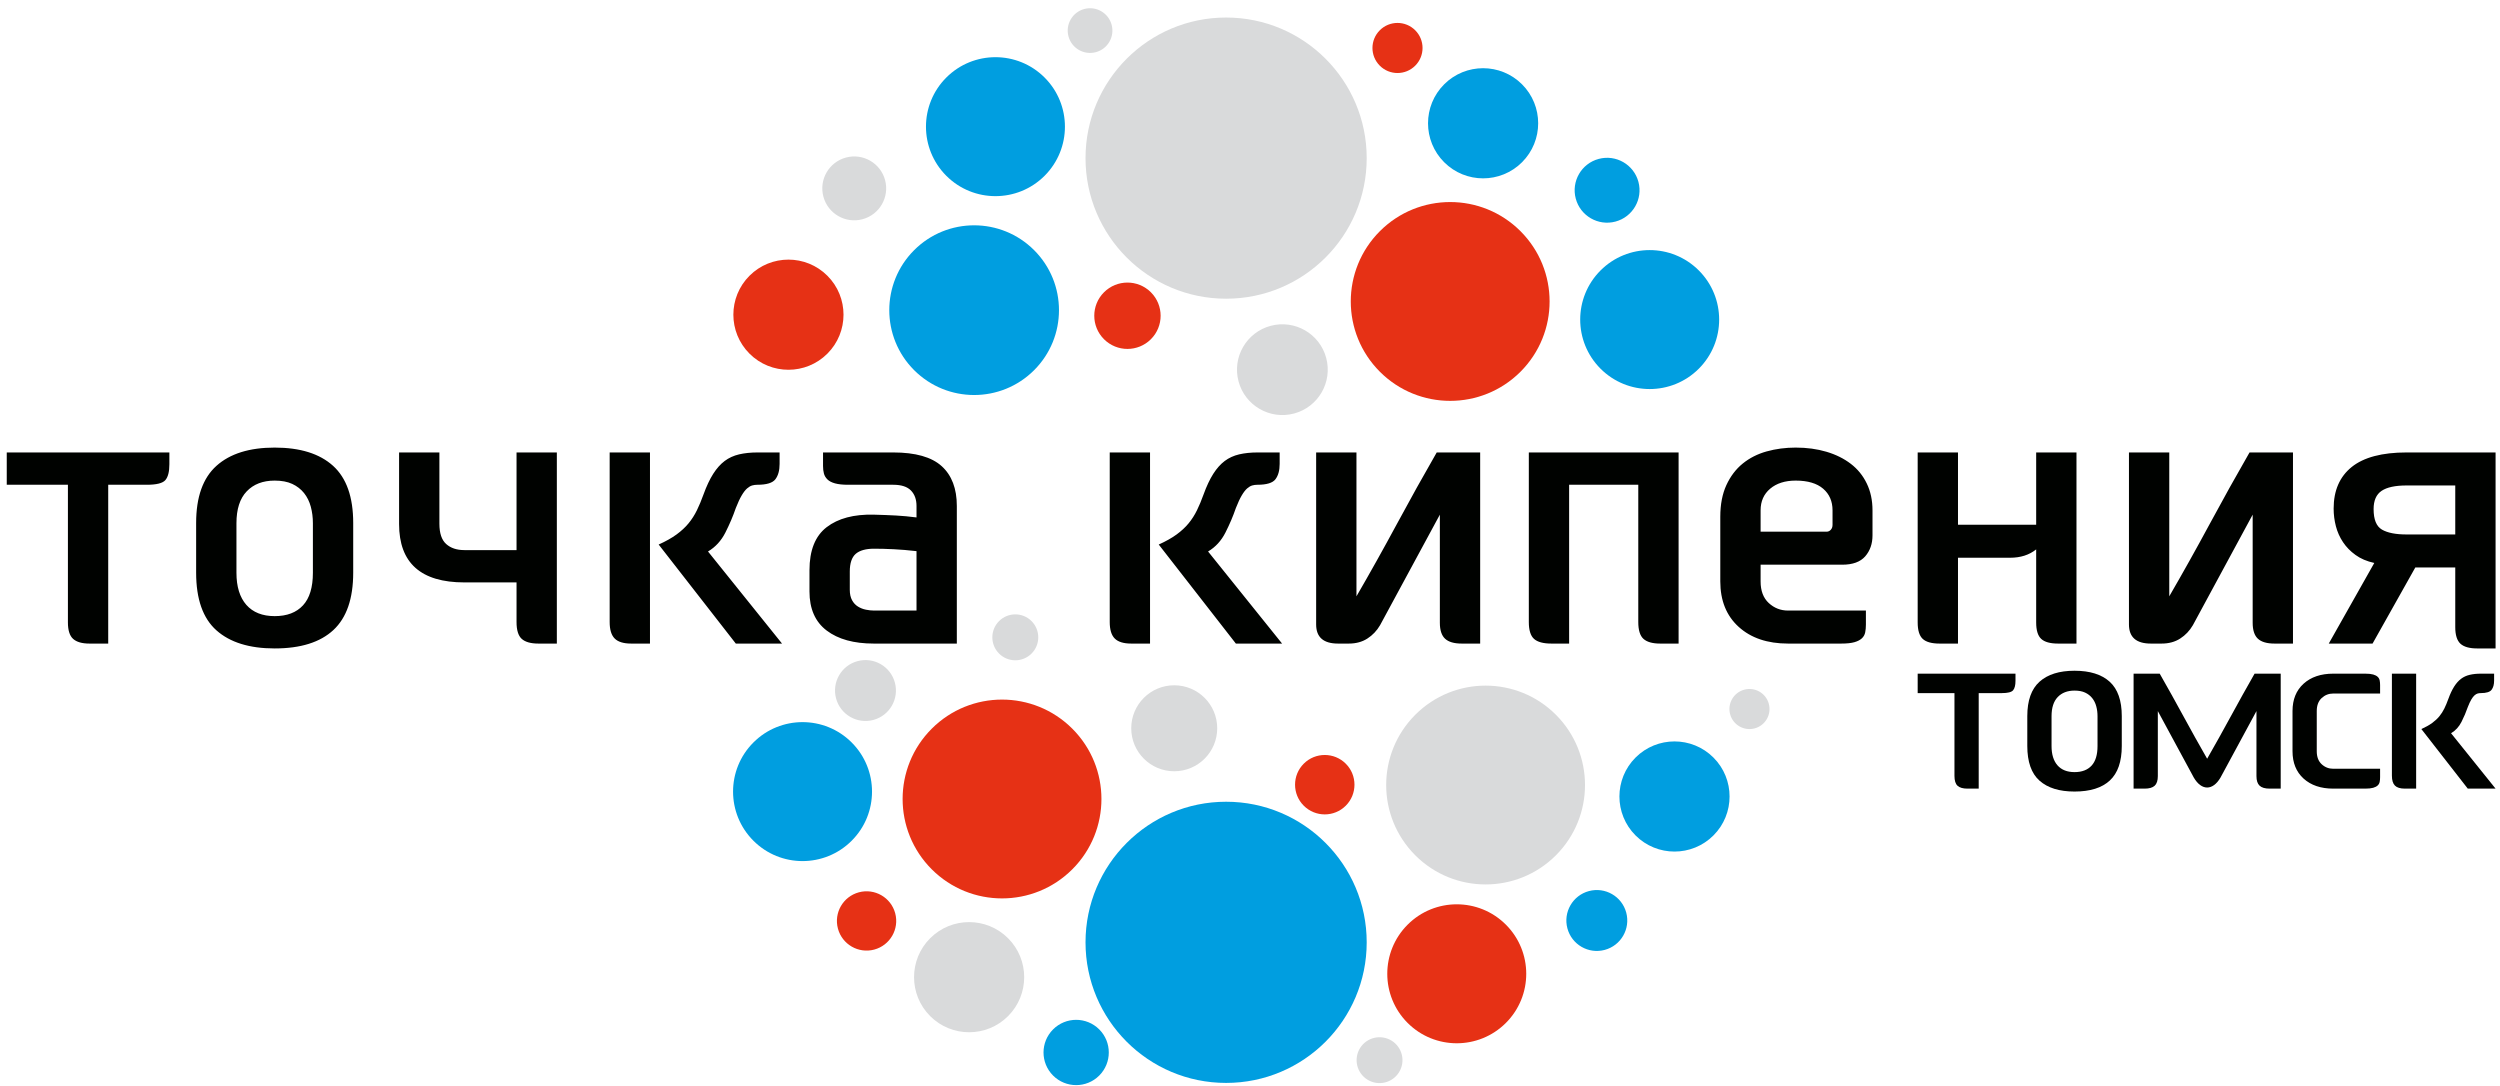
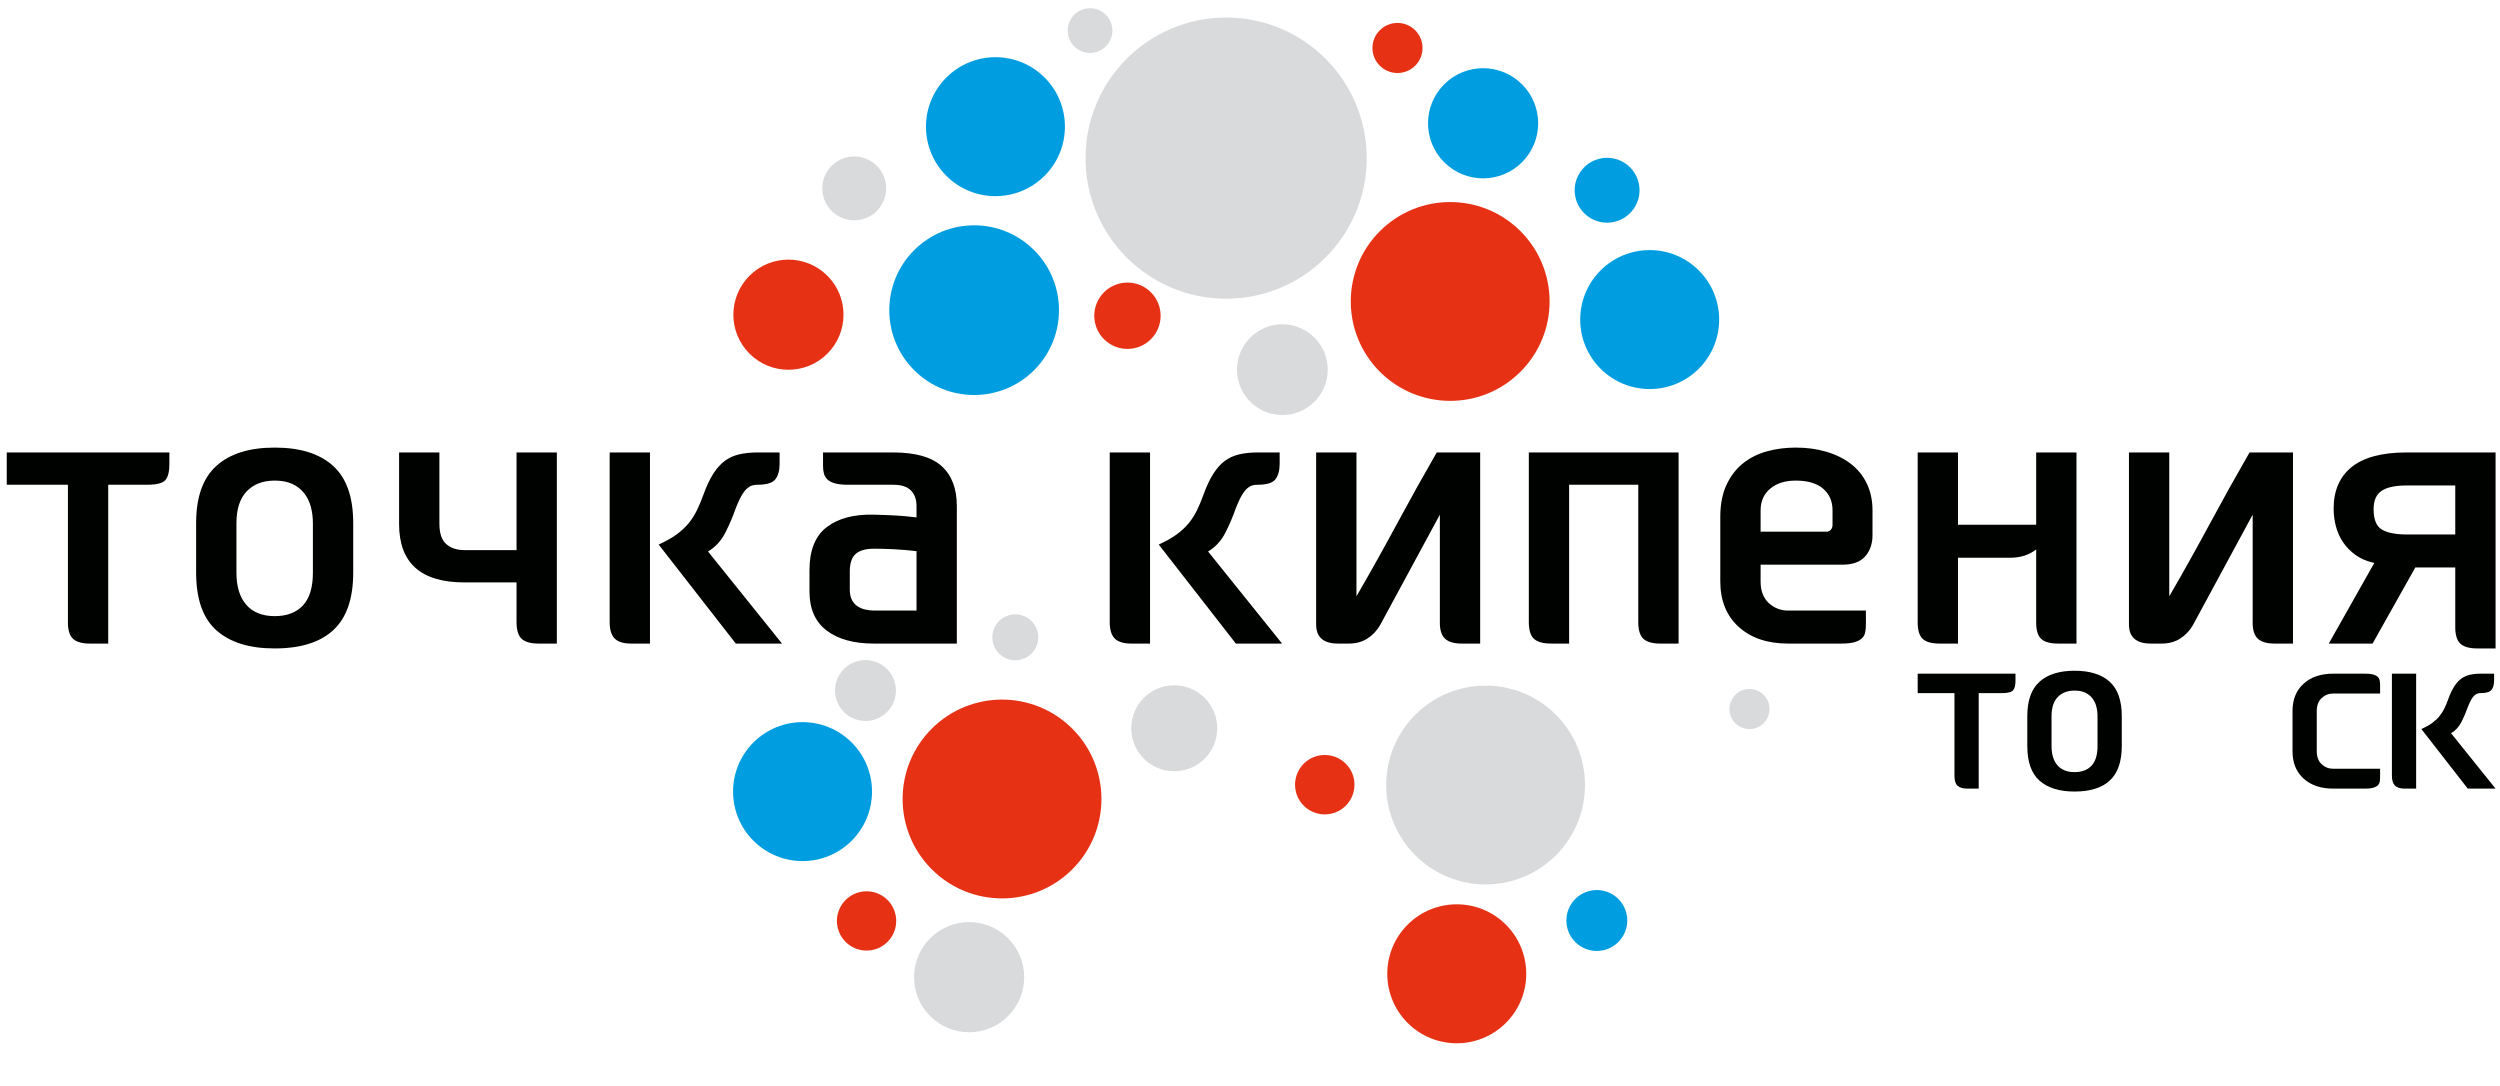
<svg xmlns="http://www.w3.org/2000/svg" width="297" height="129" viewBox="0 0 297 129" fill="none">
  <path fill-rule="evenodd" clip-rule="evenodd" d="M145.661 2.083C154.886 2.083 162.364 9.561 162.364 18.786C162.364 28.01 154.886 35.487 145.661 35.487C136.437 35.487 128.96 28.01 128.96 18.786C128.96 9.561 136.437 2.083 145.661 2.083V2.083Z" fill="#D9DADB" />
-   <path fill-rule="evenodd" clip-rule="evenodd" d="M145.661 128.651C136.437 128.651 128.96 121.173 128.96 111.949C128.96 102.725 136.437 95.247 145.661 95.247C154.886 95.247 162.364 102.725 162.364 111.949C162.364 121.173 154.886 128.651 145.661 128.651V128.651Z" fill="#009EE0" />
  <path fill-rule="evenodd" clip-rule="evenodd" d="M134.391 86.519C134.391 83.698 136.677 81.412 139.498 81.412C142.319 81.412 144.605 83.698 144.605 86.519C144.605 89.339 142.319 91.626 139.498 91.626C136.677 91.626 134.391 89.339 134.391 86.519Z" fill="#D9DADB" />
  <path fill-rule="evenodd" clip-rule="evenodd" d="M108.599 29.72C112.536 25.783 118.918 25.783 122.855 29.72C126.791 33.657 126.791 40.039 122.855 43.976C118.918 47.912 112.536 47.912 108.599 43.976C104.663 40.039 104.663 33.657 108.599 29.72Z" fill="#009EE0" />
  <path fill-rule="evenodd" clip-rule="evenodd" d="M180.633 27.463C185.245 32.075 185.245 39.552 180.633 44.164C176.021 48.776 168.543 48.776 163.931 44.164C159.319 39.552 159.319 32.075 163.931 27.463C168.543 22.851 176.021 22.851 180.633 27.463Z" fill="#E63115" />
  <path fill-rule="evenodd" clip-rule="evenodd" d="M184.84 101.613C180.228 106.225 172.75 106.225 168.138 101.613C163.526 97.001 163.526 89.523 168.138 84.911C172.75 80.299 180.228 80.299 184.84 84.911C189.452 89.523 189.452 97.001 184.84 101.613Z" fill="#D9DADB" />
  <path fill-rule="evenodd" clip-rule="evenodd" d="M110.69 103.272C106.078 98.66 106.078 91.182 110.69 86.57C115.302 81.958 122.78 81.958 127.392 86.57C132.004 91.182 132.004 98.66 127.392 103.272C122.78 107.884 115.302 107.884 110.69 103.272Z" fill="#E63115" />
  <path fill-rule="evenodd" clip-rule="evenodd" d="M201.818 32.129C205.042 35.352 205.042 40.578 201.818 43.802C198.595 47.025 193.369 47.025 190.145 43.802C186.922 40.578 186.922 35.352 190.145 32.129C193.369 28.905 198.595 28.905 201.818 32.129Z" fill="#009EE0" />
  <path fill-rule="evenodd" clip-rule="evenodd" d="M180.819 10.019C183.374 12.574 183.374 16.717 180.819 19.272C178.264 21.827 174.121 21.827 171.566 19.272C169.011 16.717 169.011 12.574 171.566 10.019C174.121 7.464 178.264 7.464 180.819 10.019Z" fill="#009EE0" />
  <path fill-rule="evenodd" clip-rule="evenodd" d="M178.9 121.523C175.676 124.747 170.45 124.747 167.226 121.523C164.003 118.3 164.003 113.073 167.226 109.85C170.45 106.626 175.676 106.626 178.9 109.85C182.123 113.073 182.123 118.3 178.9 121.523Z" fill="#E63115" />
-   <path fill-rule="evenodd" clip-rule="evenodd" d="M203.557 99.25C201.002 101.805 196.859 101.805 194.304 99.25C191.749 96.695 191.749 92.552 194.304 89.997C196.859 87.442 201.002 87.442 203.557 89.997C206.112 92.552 206.112 96.695 203.557 99.25Z" fill="#009EE0" />
  <path fill-rule="evenodd" clip-rule="evenodd" d="M89.506 99.879C86.282 96.656 86.282 91.43 89.506 88.206C92.729 84.983 97.955 84.983 101.179 88.206C104.402 91.43 104.402 96.656 101.179 99.879C97.955 103.103 92.729 103.103 89.506 99.879Z" fill="#009EE0" />
  <path fill-rule="evenodd" clip-rule="evenodd" d="M110.505 120.715C107.95 118.16 107.95 114.017 110.505 111.462C113.06 108.907 117.203 108.907 119.758 111.462C122.313 114.017 122.313 118.16 119.758 120.715C117.203 123.27 113.06 123.27 110.505 120.715Z" fill="#D9DADB" />
  <path fill-rule="evenodd" clip-rule="evenodd" d="M112.423 9.211C115.647 5.988 120.873 5.988 124.097 9.211C127.32 12.435 127.32 17.661 124.097 20.885C120.873 24.108 115.647 24.108 112.423 20.885C109.2 17.661 109.2 12.435 112.423 9.211Z" fill="#009EE0" />
  <path fill-rule="evenodd" clip-rule="evenodd" d="M89.04 32.759C91.595 30.204 95.738 30.204 98.293 32.759C100.848 35.314 100.848 39.457 98.293 42.012C95.738 44.567 91.595 44.567 89.04 42.012C86.485 39.457 86.485 35.314 89.04 32.759Z" fill="#E63115" />
  <path fill-rule="evenodd" clip-rule="evenodd" d="M100.502 18.716C102.525 18.173 104.606 19.375 105.148 21.398C105.69 23.422 104.489 25.502 102.465 26.045C100.442 26.587 98.361 25.386 97.819 23.362C97.277 21.338 98.478 19.258 100.502 18.716Z" fill="#D9DADB" />
  <path fill-rule="evenodd" clip-rule="evenodd" d="M168.127 3.596C169.289 4.758 169.289 6.641 168.127 7.803C166.965 8.965 165.081 8.965 163.92 7.803C162.758 6.641 162.758 4.758 163.92 3.596C165.081 2.434 166.965 2.434 168.127 3.596Z" fill="#E63115" />
  <path fill-rule="evenodd" clip-rule="evenodd" d="M194.645 21.603C195.196 23.659 193.976 25.772 191.92 26.323C189.864 26.874 187.751 25.654 187.2 23.598C186.65 21.543 187.87 19.43 189.925 18.879C191.981 18.328 194.094 19.548 194.645 21.603Z" fill="#009EE0" />
  <path fill-rule="evenodd" clip-rule="evenodd" d="M190.639 112.849C188.708 113.367 186.724 112.221 186.207 110.291C185.69 108.361 186.836 106.377 188.766 105.86C190.696 105.343 192.68 106.488 193.197 108.418C193.714 110.348 192.569 112.332 190.639 112.849V112.849Z" fill="#009EE0" />
-   <path fill-rule="evenodd" clip-rule="evenodd" d="M163.185 128.58C161.731 128.19 160.869 126.696 161.258 125.243C161.648 123.79 163.142 122.927 164.595 123.317C166.048 123.706 166.911 125.2 166.521 126.653C166.132 128.107 164.638 128.969 163.185 128.58V128.58Z" fill="#D9DADB" />
-   <path fill-rule="evenodd" clip-rule="evenodd" d="M125.106 127.776C123.592 126.262 123.592 123.807 125.106 122.293C126.62 120.778 129.075 120.778 130.589 122.293C132.103 123.807 132.103 126.262 130.589 127.776C129.075 129.29 126.62 129.29 125.106 127.776Z" fill="#009EE0" />
  <path fill-rule="evenodd" clip-rule="evenodd" d="M99.546 110.319C99.043 108.441 100.158 106.51 102.037 106.006C103.915 105.503 105.846 106.618 106.35 108.496C106.853 110.375 105.738 112.306 103.86 112.81C101.981 113.313 100.05 112.198 99.546 110.319Z" fill="#E63115" />
  <path fill-rule="evenodd" clip-rule="evenodd" d="M131.154 34.724C132.694 33.185 135.189 33.185 136.728 34.724C138.267 36.264 138.267 38.759 136.728 40.298C135.189 41.837 132.694 41.837 131.154 40.298C129.615 38.759 129.615 36.264 131.154 34.724Z" fill="#E63115" />
  <path fill-rule="evenodd" clip-rule="evenodd" d="M159.878 95.717C158.499 97.096 156.264 97.096 154.886 95.717C153.508 94.339 153.508 92.104 154.886 90.726C156.264 89.348 158.499 89.348 159.878 90.726C161.256 92.104 161.256 94.339 159.878 95.717Z" fill="#E63115" />
  <path fill-rule="evenodd" clip-rule="evenodd" d="M118.689 77.644C117.624 76.579 117.624 74.852 118.689 73.786C119.754 72.721 121.482 72.721 122.547 73.786C123.612 74.852 123.612 76.579 122.547 77.644C121.482 78.709 119.754 78.709 118.689 77.644Z" fill="#D9DADB" />
  <path fill-rule="evenodd" clip-rule="evenodd" d="M150.951 38.71C153.826 37.94 156.782 39.646 157.553 42.522C158.323 45.398 156.617 48.353 153.741 49.124C150.865 49.895 147.909 48.188 147.139 45.312C146.368 42.437 148.075 39.481 150.951 38.71Z" fill="#D9DADB" />
  <path fill-rule="evenodd" clip-rule="evenodd" d="M128.812 1.069C130.228 0.69 131.683 1.53 132.063 2.946C132.442 4.363 131.602 5.818 130.186 6.198C128.769 6.577 127.314 5.737 126.935 4.321C126.555 2.904 127.395 1.449 128.812 1.069V1.069Z" fill="#D9DADB" />
  <path fill-rule="evenodd" clip-rule="evenodd" d="M103.756 85.529C101.826 86.046 99.841 84.901 99.324 82.971C98.807 81.041 99.953 79.057 101.883 78.54C103.813 78.022 105.797 79.168 106.314 81.098C106.831 83.028 105.686 85.012 103.756 85.529V85.529Z" fill="#D9DADB" />
  <path fill-rule="evenodd" clip-rule="evenodd" d="M208.453 86.532C207.184 86.873 205.878 86.119 205.538 84.849C205.197 83.579 205.951 82.273 207.221 81.933C208.491 81.592 209.797 82.346 210.137 83.616C210.477 84.886 209.724 86.192 208.453 86.532Z" fill="#D9DADB" />
  <path fill-rule="evenodd" clip-rule="evenodd" d="M8.068 57.59H0.802V53.751H20.122V55.155C20.122 56.036 19.964 56.661 19.648 57.033C19.331 57.405 18.595 57.59 17.439 57.59H12.856V76.457H10.627C9.746 76.457 9.1 76.271 8.687 75.9C8.274 75.528 8.068 74.874 8.068 73.939V57.59ZM286.938 67.416L281.86 76.457H276.658L282.066 66.879C281.185 66.687 280.442 66.37 279.837 65.93C279.231 65.496 278.736 64.987 278.351 64.409C277.965 63.831 277.683 63.205 277.504 62.517C277.326 61.829 277.236 61.134 277.236 60.418C277.236 58.279 277.952 56.634 279.383 55.478C280.814 54.329 282.988 53.751 285.905 53.751H296.474V77.035H294.286C293.378 77.035 292.717 76.849 292.305 76.478C291.892 76.099 291.685 75.445 291.685 74.503V67.416H286.938ZM285.905 57.673C284.557 57.673 283.566 57.886 282.933 58.313C282.3 58.74 281.984 59.462 281.984 60.48C281.984 61.719 282.314 62.531 282.974 62.916C283.635 63.301 284.612 63.494 285.905 63.494H291.685V57.673H285.905ZM252.92 53.751H257.709V70.843C259.305 68.09 260.902 65.235 262.498 62.276C264.094 59.318 265.676 56.476 267.245 53.751H272.406V76.457H270.218C269.31 76.457 268.649 76.264 268.236 75.879C267.823 75.494 267.617 74.861 267.617 73.98V61.141L260.516 74.269C260.131 74.93 259.629 75.459 259.009 75.858C258.39 76.257 257.654 76.457 256.801 76.457H255.521C253.787 76.457 252.92 75.7 252.92 74.186V53.751ZM246.686 53.751V76.457H244.498C243.563 76.457 242.895 76.271 242.496 75.9C242.097 75.535 241.897 74.882 241.897 73.946V65.269C241.072 65.93 240.04 66.26 238.801 66.26H232.609V76.457H230.42C229.485 76.457 228.817 76.271 228.418 75.9C228.019 75.528 227.82 74.874 227.82 73.939V53.751H232.609V62.338H241.897V53.751H246.686ZM221.669 72.535V74.207C221.669 74.537 221.641 74.84 221.586 75.122C221.531 75.397 221.4 75.638 221.194 75.831C220.987 76.024 220.692 76.182 220.306 76.292C219.921 76.402 219.398 76.457 218.738 76.457H212.421C209.972 76.457 208.018 75.796 206.559 74.475C205.1 73.154 204.371 71.352 204.371 69.067V61.388C204.371 59.93 204.612 58.678 205.093 57.632C205.575 56.586 206.222 55.733 207.034 55.072C207.846 54.412 208.795 53.93 209.882 53.627C210.969 53.324 212.118 53.173 213.329 53.173C214.651 53.173 215.868 53.338 216.983 53.669C218.098 53.999 219.061 54.48 219.873 55.1C220.685 55.719 221.318 56.497 221.772 57.439C222.226 58.375 222.453 59.441 222.453 60.625V63.604C222.453 64.602 222.164 65.427 221.586 66.095C221.008 66.755 220.1 67.086 218.861 67.086H209.16V69.081C209.16 70.189 209.483 71.042 210.13 71.641C210.777 72.239 211.54 72.535 212.421 72.535H221.669ZM209.16 63.164H217.004C217.196 63.164 217.361 63.088 217.499 62.937C217.637 62.785 217.705 62.593 217.705 62.345V60.625C217.705 59.558 217.334 58.698 216.591 58.059C215.848 57.419 214.761 57.095 213.329 57.095C212.063 57.095 211.052 57.419 210.295 58.059C209.538 58.698 209.16 59.558 209.16 60.625V63.164ZM199.417 53.751V76.457H197.229C196.32 76.457 195.66 76.271 195.247 75.9C194.834 75.528 194.628 74.861 194.628 73.897V57.59H186.412V76.457H184.307C183.344 76.457 182.656 76.271 182.243 75.9C181.83 75.528 181.624 74.861 181.624 73.897V53.751H199.417ZM156.358 53.751H161.147V70.843C162.743 68.09 164.34 65.235 165.936 62.276C167.532 59.318 169.114 56.476 170.683 53.751H175.844V76.457H173.656C172.748 76.457 172.087 76.264 171.674 75.879C171.261 75.494 171.055 74.861 171.055 73.98V61.141L163.954 74.269C163.569 74.93 163.067 75.459 162.447 75.858C161.828 76.257 161.092 76.457 160.239 76.457H158.959C157.225 76.457 156.358 75.7 156.358 74.186V53.751ZM136.624 53.751V76.457H134.395C133.487 76.457 132.833 76.257 132.434 75.858C132.035 75.459 131.836 74.806 131.836 73.897V53.751H136.624ZM137.657 64.691C138.51 64.306 139.218 63.907 139.783 63.494C140.347 63.081 140.822 62.641 141.207 62.173C141.592 61.705 141.922 61.189 142.198 60.625C142.473 60.061 142.734 59.434 142.982 58.746C143.34 57.756 143.725 56.937 144.138 56.29C144.551 55.643 145.005 55.134 145.5 54.763C145.996 54.391 146.567 54.13 147.214 53.978C147.861 53.827 148.597 53.751 149.422 53.751H152.023V55.114C152.023 55.884 151.858 56.489 151.528 56.93C151.198 57.37 150.482 57.59 149.381 57.59C149.161 57.59 148.954 57.618 148.762 57.673C148.569 57.728 148.37 57.845 148.163 58.024C147.957 58.203 147.743 58.478 147.523 58.85C147.303 59.221 147.069 59.723 146.821 60.356C146.491 61.32 146.078 62.29 145.583 63.267C145.088 64.244 144.4 64.994 143.519 65.517L152.312 76.457H146.821L137.657 64.691ZM113.671 76.457H103.804C101.437 76.457 99.572 75.941 98.21 74.909C96.848 73.877 96.166 72.329 96.166 70.264V67.746C96.166 65.379 96.848 63.673 98.21 62.627C99.572 61.581 101.437 61.086 103.804 61.141C104.822 61.168 105.71 61.203 106.467 61.244C107.224 61.285 108.029 61.361 108.882 61.471V60.109C108.882 59.338 108.662 58.726 108.221 58.272C107.781 57.818 107.079 57.59 106.116 57.59H100.749C100.116 57.59 99.6 57.535 99.201 57.425C98.802 57.315 98.499 57.157 98.293 56.95C98.086 56.744 97.948 56.51 97.88 56.249C97.811 55.987 97.776 55.691 97.776 55.361V53.751H106.116C108.758 53.751 110.678 54.295 111.875 55.382C113.072 56.469 113.671 58.044 113.671 60.109V76.457ZM103.845 65.186C102.854 65.186 102.125 65.393 101.657 65.799C101.189 66.212 100.955 66.914 100.955 67.898V70.072C100.955 70.567 101.045 70.973 101.224 71.303C101.403 71.634 101.637 71.881 101.926 72.06C102.215 72.239 102.531 72.363 102.875 72.432C103.219 72.501 103.543 72.535 103.845 72.535H108.882V65.476C107.919 65.365 107.017 65.29 106.178 65.249C105.338 65.207 104.561 65.186 103.845 65.186V65.186ZM77.217 53.751V76.457H74.988C74.08 76.457 73.426 76.257 73.027 75.858C72.628 75.459 72.428 74.806 72.428 73.897V53.751H77.217ZM78.249 64.691C79.103 64.306 79.811 63.907 80.376 63.494C80.94 63.081 81.415 62.641 81.8 62.173C82.185 61.705 82.515 61.189 82.791 60.625C83.066 60.061 83.327 59.434 83.575 58.746C83.933 57.756 84.318 56.937 84.731 56.29C85.144 55.643 85.598 55.134 86.093 54.763C86.589 54.391 87.16 54.13 87.806 53.978C88.454 53.827 89.189 53.751 90.015 53.751H92.616V55.114C92.616 55.884 92.451 56.489 92.121 56.93C91.791 57.37 91.075 57.59 89.974 57.59C89.754 57.59 89.547 57.618 89.355 57.673C89.162 57.728 88.963 57.845 88.756 58.024C88.55 58.203 88.336 58.478 88.116 58.85C87.896 59.221 87.662 59.723 87.414 60.356C87.084 61.32 86.671 62.29 86.176 63.267C85.681 64.244 84.992 64.994 84.112 65.517L92.905 76.457H87.414L78.249 64.691ZM61.365 65.352V53.751H66.153V76.457H63.965C63.057 76.457 62.397 76.271 61.984 75.9C61.571 75.528 61.365 74.861 61.365 73.897V69.191H55.172C49.998 69.191 47.411 66.879 47.411 62.255V53.751H52.2V62.214C52.2 63.343 52.468 64.148 53.005 64.629C53.541 65.111 54.264 65.352 55.172 65.352H61.365ZM32.631 53.173C35.659 53.173 37.97 53.895 39.567 55.34C41.163 56.785 41.961 59.049 41.961 62.132V68.035C41.961 71.118 41.177 73.388 39.608 74.847C38.039 76.306 35.714 77.035 32.631 77.035C29.631 77.035 27.326 76.319 25.716 74.888C24.106 73.457 23.301 71.173 23.301 68.035V62.132C23.301 59.049 24.106 56.785 25.716 55.34C27.326 53.895 29.631 53.173 32.631 53.173V53.173ZM37.172 62.159C37.172 61.471 37.09 60.825 36.925 60.205C36.76 59.586 36.491 59.042 36.12 58.574C35.748 58.113 35.28 57.749 34.716 57.487C34.152 57.226 33.457 57.095 32.631 57.095C31.227 57.095 30.12 57.522 29.308 58.375C28.496 59.221 28.09 60.487 28.09 62.159V68.049C28.09 69.693 28.482 70.966 29.267 71.861C30.051 72.748 31.173 73.196 32.631 73.196C34.09 73.196 35.211 72.769 35.996 71.916C36.78 71.07 37.172 69.776 37.172 68.049V62.159Z" fill="#000200" />
  <path fill-rule="evenodd" clip-rule="evenodd" d="M246.455 79.684C248.276 79.684 249.666 80.118 250.627 80.987C251.587 81.857 252.067 83.218 252.067 85.072V88.623C252.067 90.477 251.595 91.843 250.651 92.72C249.708 93.597 248.309 94.036 246.455 94.036C244.651 94.036 243.264 93.606 242.296 92.745C241.327 91.884 240.843 90.51 240.843 88.623V85.072C240.843 83.218 241.327 81.857 242.296 80.987C243.264 80.118 244.651 79.684 246.455 79.684V79.684ZM249.186 85.089C249.186 84.675 249.137 84.286 249.037 83.913C248.938 83.541 248.777 83.214 248.553 82.933C248.33 82.655 248.048 82.436 247.709 82.279C247.37 82.121 246.952 82.043 246.455 82.043C245.611 82.043 244.945 82.299 244.456 82.812C243.968 83.322 243.724 84.083 243.724 85.089V88.631C243.724 89.62 243.96 90.386 244.431 90.924C244.903 91.458 245.578 91.727 246.455 91.727C247.332 91.727 248.007 91.47 248.479 90.957C248.95 90.448 249.186 89.67 249.186 88.631V85.089Z" fill="#000200" />
  <path fill-rule="evenodd" clip-rule="evenodd" d="M287.659 86.612C288.172 86.38 288.599 86.14 288.938 85.892C289.277 85.643 289.563 85.379 289.795 85.097C290.026 84.816 290.225 84.505 290.391 84.166C290.556 83.827 290.713 83.45 290.862 83.036C291.077 82.44 291.309 81.948 291.558 81.559C291.806 81.17 292.079 80.863 292.377 80.64C292.675 80.416 293.018 80.259 293.407 80.168C293.797 80.077 294.239 80.031 294.736 80.031H296.3V80.851C296.3 81.314 296.201 81.679 296.002 81.944C295.804 82.208 295.373 82.341 294.711 82.341C294.579 82.341 294.454 82.357 294.339 82.391C294.223 82.424 294.103 82.494 293.978 82.602C293.854 82.709 293.726 82.875 293.594 83.098C293.461 83.322 293.32 83.624 293.172 84.004C292.973 84.584 292.725 85.167 292.427 85.755C292.129 86.343 291.715 86.794 291.185 87.108L296.474 93.689H293.172L287.659 86.612ZM287.038 80.031V93.689H285.697C285.151 93.689 284.758 93.568 284.518 93.328C284.278 93.088 284.158 92.695 284.158 92.149V80.031H287.038Z" fill="#000200" />
  <path fill-rule="evenodd" clip-rule="evenodd" d="M232.19 82.341H227.82V80.031H239.44V80.876C239.44 81.406 239.345 81.782 239.155 82.006C238.964 82.229 238.522 82.341 237.826 82.341H235.07V93.689H233.729C233.2 93.689 232.811 93.577 232.562 93.353C232.314 93.13 232.19 92.737 232.19 92.174V82.341Z" fill="#000200" />
-   <path fill-rule="evenodd" clip-rule="evenodd" d="M262.209 90.138C264.14 86.796 265.918 83.377 267.844 80.031H270.948V93.689H269.632C269.086 93.689 268.688 93.573 268.44 93.341C268.192 93.109 268.067 92.728 268.067 92.199V84.476L263.797 92.372C262.875 93.953 261.543 93.953 260.621 92.372L256.35 84.476V92.199C256.35 92.728 256.226 93.109 255.978 93.341C255.729 93.573 255.332 93.689 254.786 93.689H253.47V80.031H256.574C258.5 83.377 260.278 86.796 262.209 90.138Z" fill="#000200" />
  <path fill-rule="evenodd" clip-rule="evenodd" d="M275.231 85.6V85.393V84.468C275.231 83.802 275.426 83.289 275.815 82.928C276.204 82.569 276.663 82.391 277.193 82.391H282.755V81.385C282.755 81.186 282.738 81.004 282.705 80.835C282.672 80.669 282.594 80.524 282.469 80.408C282.345 80.292 282.167 80.197 281.936 80.131C281.704 80.065 281.389 80.031 280.992 80.031H277.193C275.72 80.031 274.544 80.429 273.667 81.223C272.79 82.018 272.351 83.102 272.351 84.476V85.393V85.6V89.244C272.351 90.618 272.79 91.702 273.667 92.497C274.544 93.291 275.72 93.689 277.193 93.689H280.992C281.389 93.689 281.704 93.655 281.936 93.589C282.167 93.523 282.345 93.428 282.469 93.312C282.594 93.196 282.672 93.051 282.705 92.885C282.738 92.716 282.755 92.534 282.755 92.335V91.329H277.193C276.663 91.329 276.204 91.151 275.815 90.791C275.426 90.431 275.231 89.918 275.231 89.252V85.6Z" fill="#000200" />
</svg>